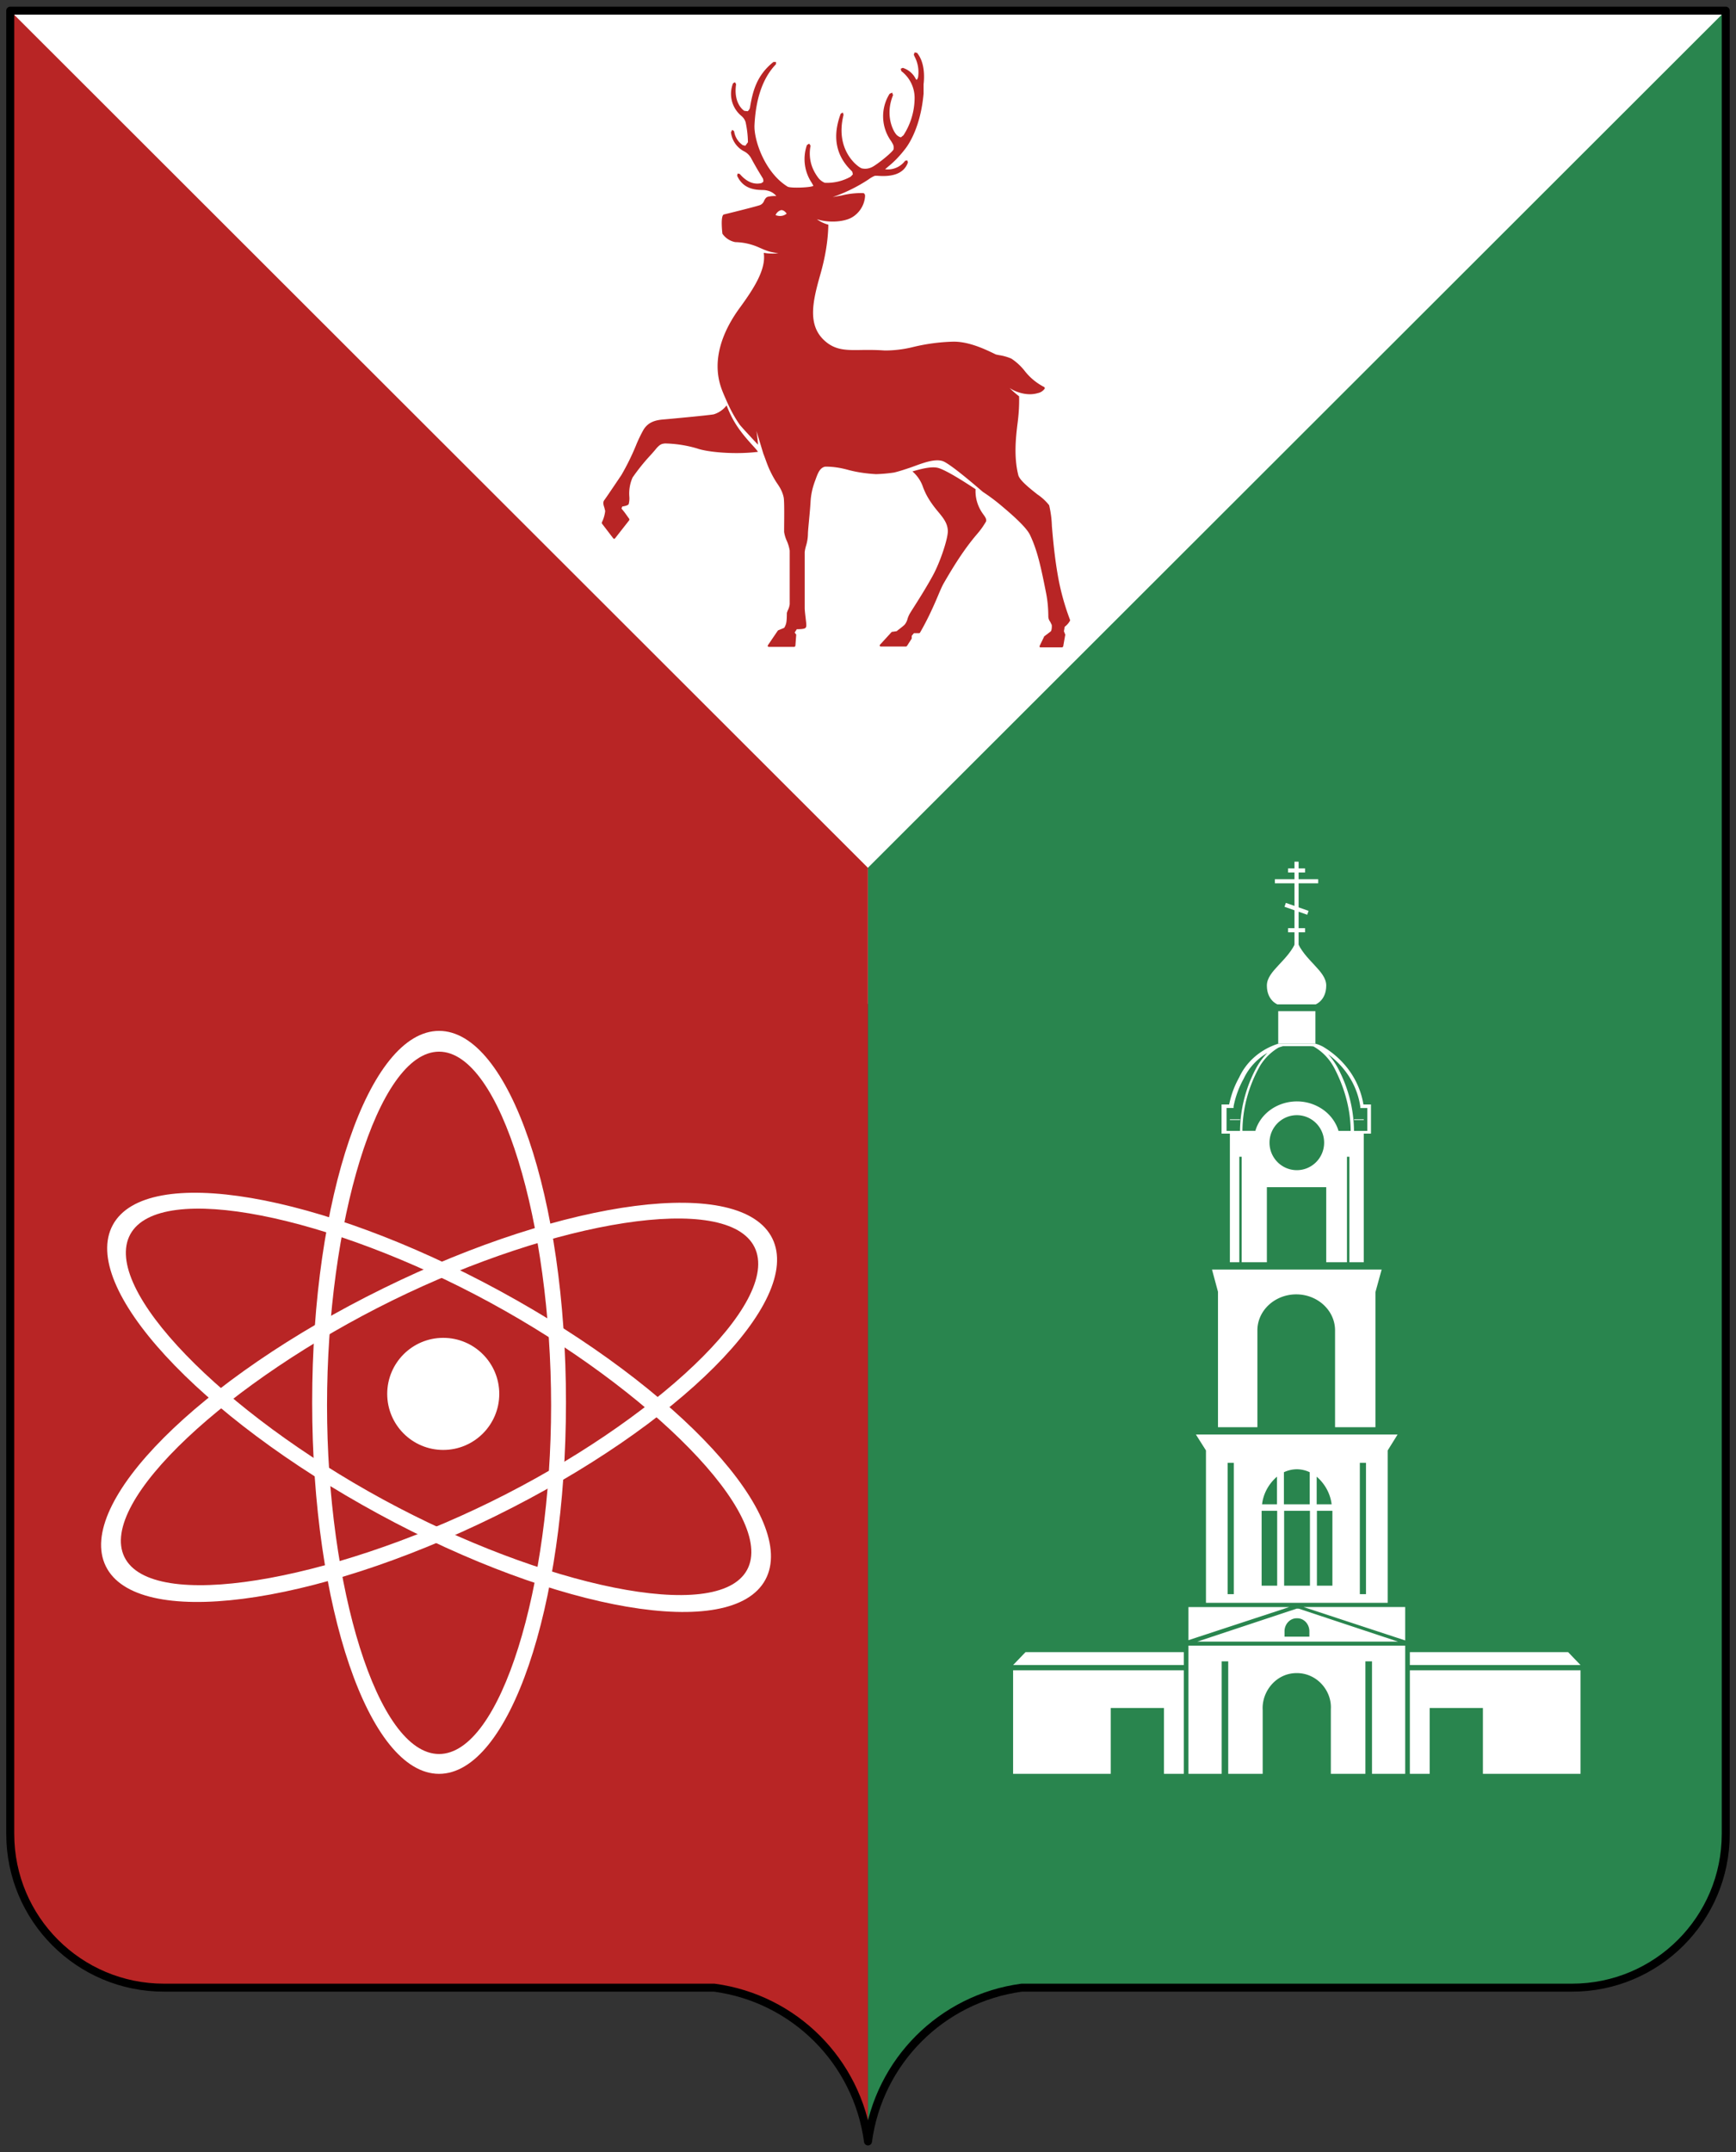
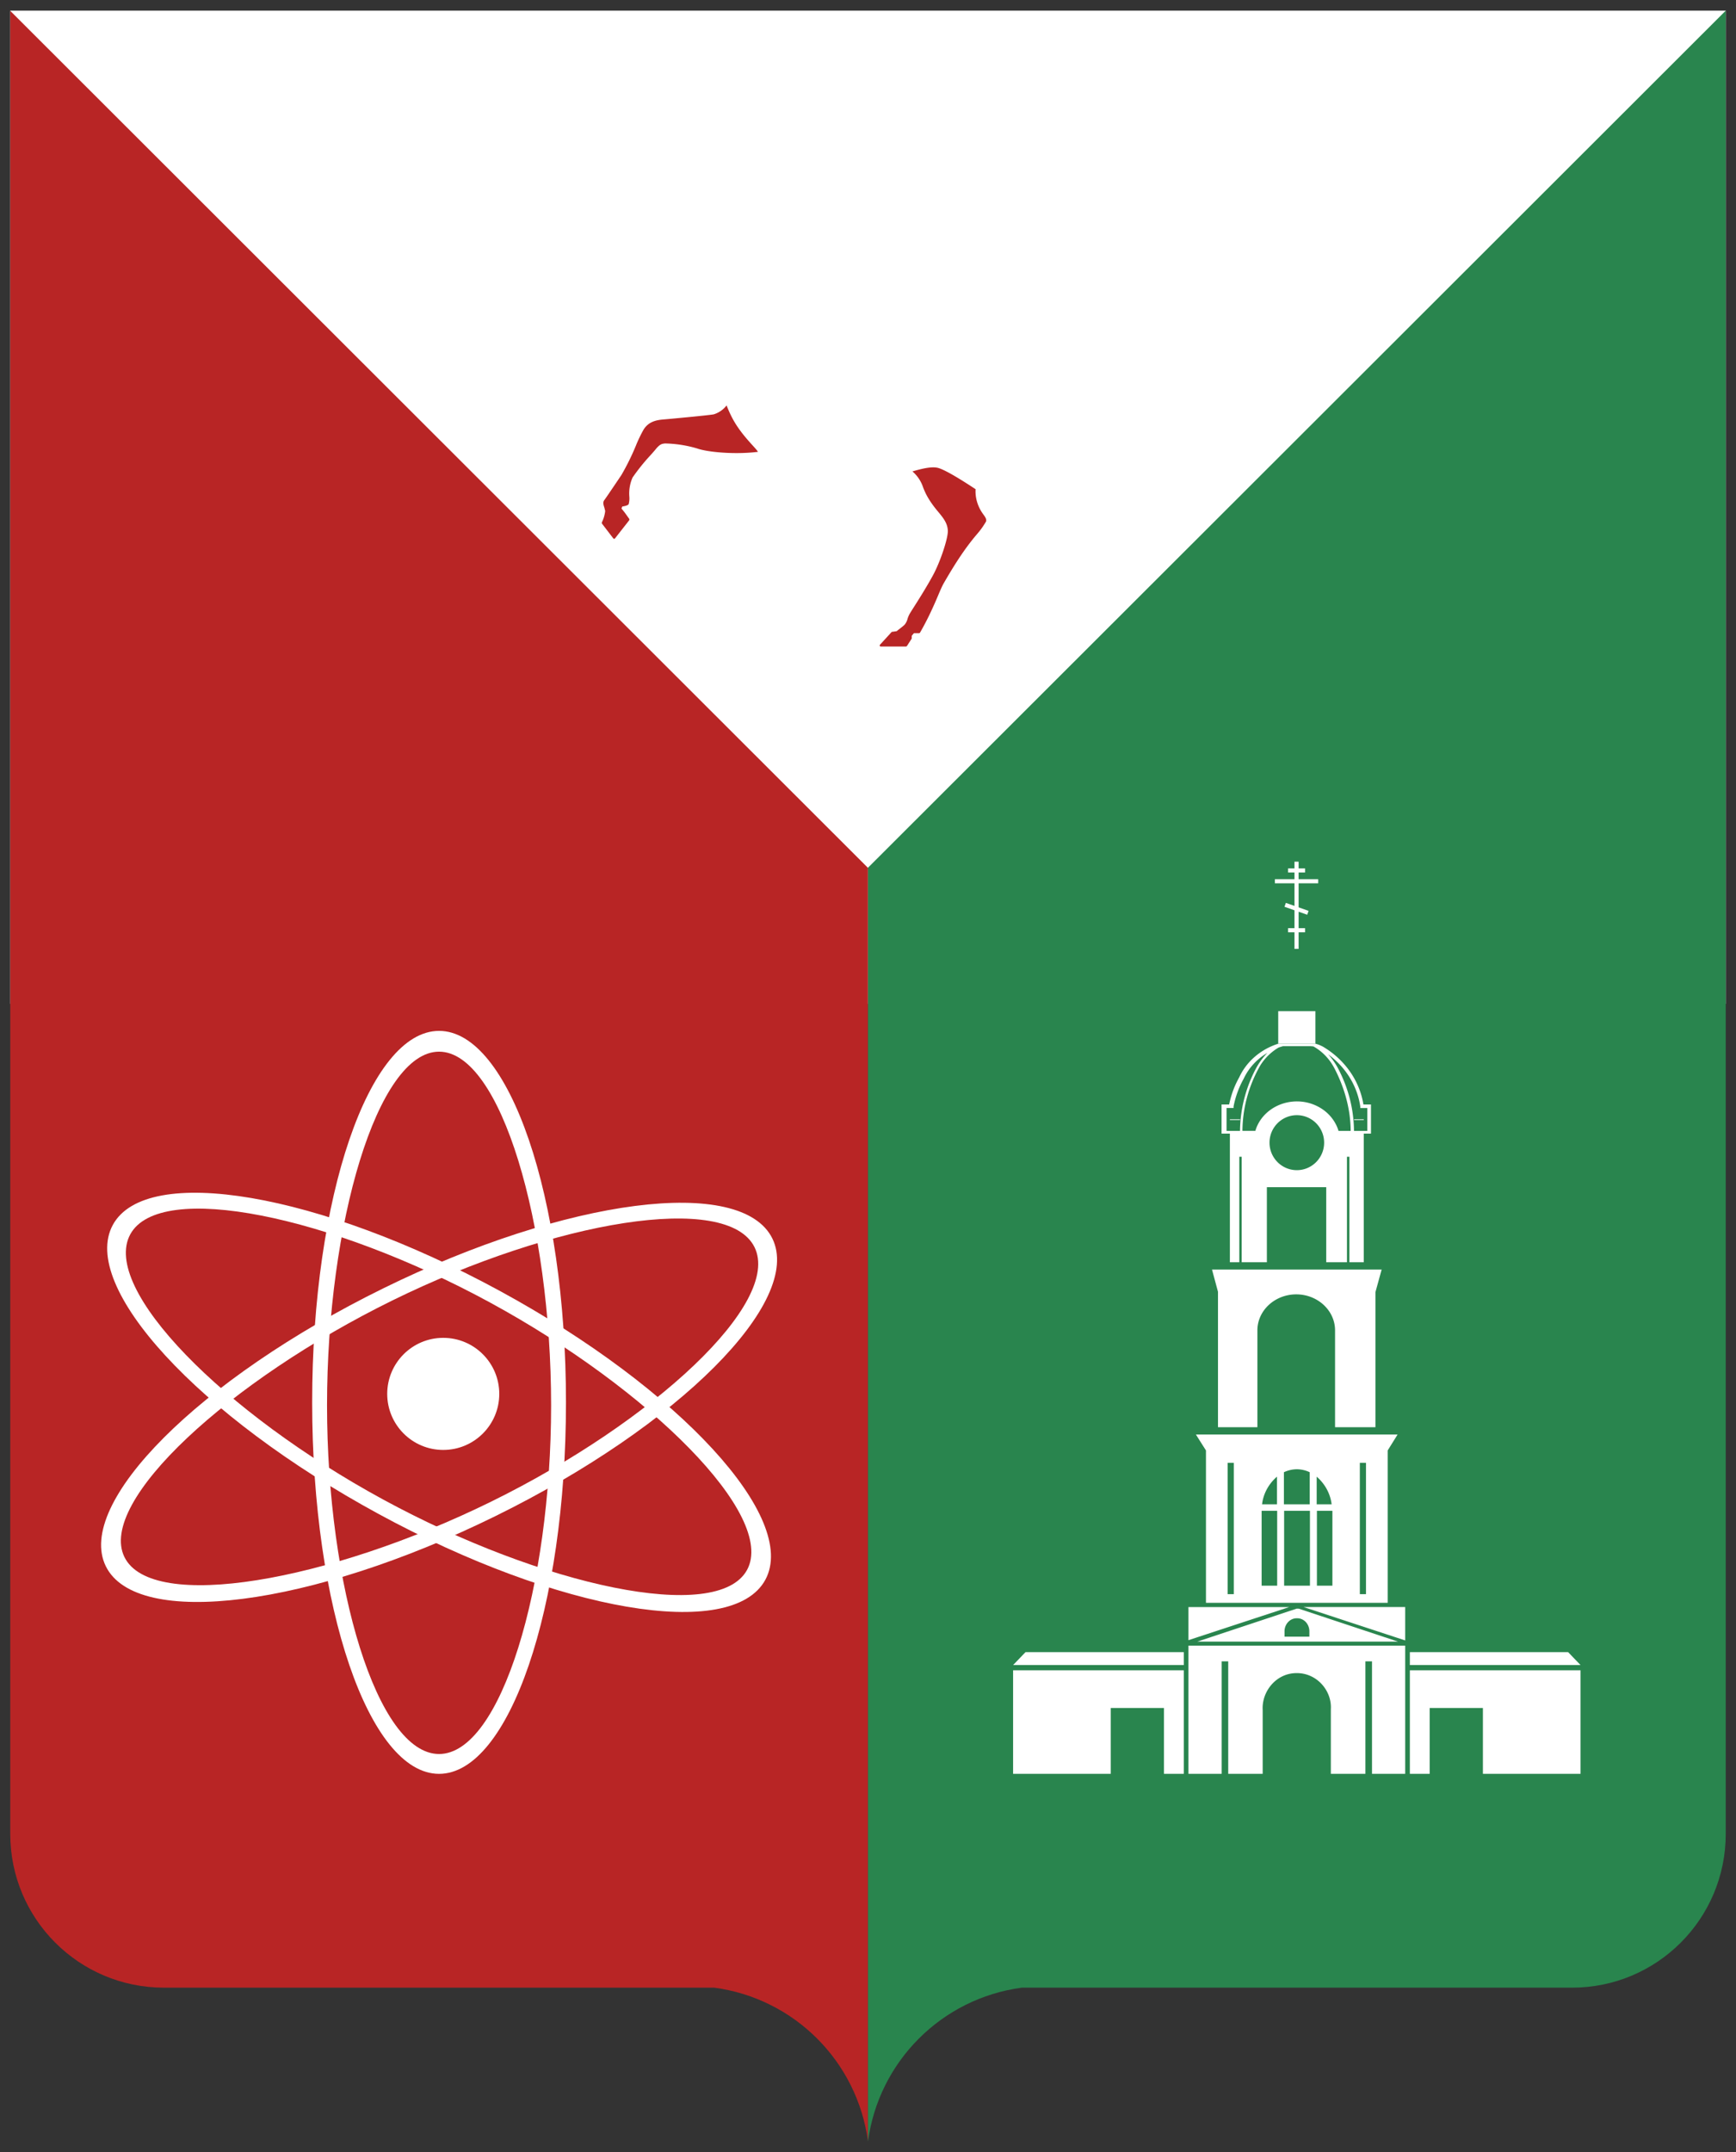
<svg xmlns="http://www.w3.org/2000/svg" viewBox="0 0 326 404">
  <rect x="0" y="0" width="326" height="404" fill="#333333" stroke="none" />
  <defs>
    <clipPath id="a">
      <path d="M1.925 344.261c0 15.961 12.91 28.869 28.871 28.869H134.13c15.031 2.016 26.856 13.839 28.869 28.87 2.014-15.03 13.838-26.854 28.869-28.87h103.334c15.961 0 28.871-12.908 28.871-28.869V2H1.925v342.261Z" style="fill:none" />
    </clipPath>
  </defs>
  <g style="clip-path:url(#a)">
    <path d="M1.925 2H324.42v186.446H1.925z" style="fill:#fff" />
    <path d="M324.075 401.962V2L162.981 162.904v239.058h161.094z" style="fill:#29854e;fill-rule:evenodd" />
    <path d="M162.981 402V162.904L1.925 2.038V402h161.056z" style="fill:#b82525;fill-rule:evenodd" />
    <path d="M82.452 193.52c-13.161 0-23.83 31.222-23.831 69.735 0 38.515 10.669 69.737 23.831 69.737 13.162.001 23.831-31.222 23.831-69.735 0-38.515-10.669-69.737-23.831-69.737Zm0 135.747c-11.619 0-21.039-31.464-21.039-65.464 0-34.001 9.42-66.382 21.039-66.382 11.619 0 21.038 32.381 21.039 66.381 0 34.002-9.419 65.466-21.039 65.465Z" style="fill:#fff" />
    <path d="M93.836 242.32C60 223.922 27.474 218.38 21.187 229.944c-6.286 11.563 16.047 35.85 49.882 54.248 33.836 18.397 66.362 23.939 72.649 12.376 6.287-11.562-16.047-35.851-49.882-54.248Zm-1.814 2.192c29.87 16.242 53.818 39.986 48.268 50.193-5.551 10.207-38.498 3.015-68.368-13.227-29.872-16.242-53.013-39.548-47.463-49.755 5.551-10.207 37.691-3.453 67.563 12.789Z" style="fill:#fff" />
    <path d="M92.966 284.643c34.565-16.99 57.877-40.338 52.072-52.15-5.807-11.811-38.533-7.613-73.097 9.376-34.563 16.991-57.878 40.339-52.072 52.151 5.806 11.811 38.533 7.613 73.097-9.377Zm-.742-2.747c-30.514 14.999-63.728 20.83-68.855 10.403-5.125-10.428 19.779-33.166 50.293-48.164 30.514-15 62.906-20.426 68.032-9.999 5.124 10.429-18.957 32.76-49.471 47.76Z" style="fill:#fff" />
    <circle cx="83.236" cy="261.665" r="10.521" style="fill:#fff" />
    <path d="M223.177 301.685v6.212l18.917-6.212h-18.917zM262.534 308.171l-18.661-6.193h-.378l-18.661 6.193h37.7Zm-18.993-4.382h.028c1.234-.03 2.262 1.011 2.317 2.352v1.101h-4.668v-1.101c.055-1.341 1.09-2.382 2.324-2.352ZM263.876 308.929v24.061h-6.23v-21.12h-1.24v21.12h-6.49v-12.148c.21-3.44-2.6-6.763-6.38-6.763h-.04c-3.89 0-6.59 3.499-6.38 6.939v11.972h-6.47v-21.12h-1.23v21.12h-6.24v-24.061h40.7ZM263.876 301.68v6.266l-19.07-6.266h19.07zM224.576 269.294l1.889 2.987v28.608h34.127v-28.608l1.858-2.987h-37.873Zm15.221 7.911v5.189H237c.235-1.989 1.225-3.826 2.797-5.189Zm-8.106 22.056h-1.154v-24.659h1.154v24.659Zm8.147-1.591h-2.92v-14.063h2.92v14.063Zm1.265-21.298a5.759 5.759 0 0 1 2.43-.559 5.733 5.733 0 0 1 2.419.559v6.023h-4.849v-6.023Zm4.89 21.298h-4.849v-14.063h4.849v14.063Zm1.266-20.465c1.572 1.364 2.562 3.201 2.807 5.189h-2.807v-5.189Zm2.95 20.465H247.3v-14.063h2.909v14.063Zm6.309 1.591h-1.154v-24.659h1.154v24.659Z" style="fill:#fff;fill-rule:evenodd" />
    <path d="M230.957 210.121h1.903v.133h-1.903zM254.262 210.121h1.837v.133h-1.837z" style="fill:#fff" />
    <path d="M256.033 207.335c-.729-4.488-3.513-8.451-7.652-10.884a9.314 9.314 0 0 0-.805-.359l-.557-.164h-6.984l-.556.19c-2.992 1.111-5.445 3.272-6.752 6.089-.464.831-.862 1.68-1.184 2.563a19.92 19.92 0 0 0-.729 2.563h-1.42v5.468h1.563v24.156h1.771V217.15h.445v19.807h4.73v-14.091h11.147v14.091h3.896V217.15h.455v19.807h2.699v-24.156h1.354v-5.468h-1.42Zm-23.173 4.952h-2.528V208h1.316v-.289c.18-.927.436-1.846.767-2.747.313-.849.691-1.671 1.136-2.467.937-2.021 2.5-3.701 4.441-4.847a13.411 13.411 0 0 0-2.017 2.703 25.643 25.643 0 0 0-3.116 11.811v.122Zm10.673 7.379c-2.831 0-5.133-2.308-5.133-5.16s2.301-5.16 5.133-5.16 5.123 2.308 5.123 5.16-2.301 5.16-5.123 5.16Zm10.104-7.379h-2.282c-.483-1.619-1.525-3.001-2.888-3.972a8.516 8.516 0 0 0-4.905-1.557c-3.665 0-6.866 2.266-7.822 5.529h-2.424v-.122c.047-4.016 1.08-7.962 3.011-11.549.833-1.619 2.14-2.983 3.741-3.946 0 0 .009 0 .019-.009.275-.105.568-.192.862-.271h5.203c.009.009.492.043.501.052 1.761.997 3.081 2.44 3.974 4.174 1.866 3.622 2.964 7.533 3.011 11.549v.122Zm3.125 0h-2.5v-.122c-.057-4.121-1.127-8.163-3.116-11.837a13.087 13.087 0 0 0-1.733-2.406c3.286 2.406 5.464 5.914 6.032 9.79v.289h1.316v4.287ZM259.455 238.328l-1.165 4.237v25.351h-7.583v-18.173c0-3.731-3.27-6.761-7.287-6.761s-7.297 3.03-7.297 6.761v18.173h-7.399v-25.417l-1.124-4.171h31.855Z" style="fill:#fff;fill-rule:evenodd" />
    <path d="M240.035 189.821h6.984v6.108h-6.984z" style="fill:#fff" />
-     <path d="M249.049 185.005c0 2.794-1.98 3.54-1.98 3.54h-7.186s-1.98-.746-1.98-3.54 4.092-4.663 5.573-8.487c1.481 3.823 5.573 5.693 5.573 8.487Z" style="fill:#fff;fill-rule:evenodd" />
    <path d="M247.544 165.814v-.775h-3.68v-1.245h1.212v-.776h-1.212v-1.262h-.776v1.262h-1.212v.776h1.212v1.245h-3.681v.775h3.681v4.244l-1.618-.568-.256.732 1.874.658v3.36h-1.212v.776h1.212v3.113h.776v-3.113h1.212v-.776h-1.212v-3.088l1.617.568.257-.732-1.874-.658v-4.516h3.68z" style="fill:#fff" />
    <path d="M264.755 313.555v19.437h3.721v-12.361h9.997v12.361h18.335v-19.437h-32.053zM296.808 312.573h-32.053v-2.429h29.722l2.331 2.429zM222.301 313.555v19.437h-3.721v-12.361h-9.997v12.361h-18.336v-19.437h32.054zM190.247 312.573h32.054v-2.429h-29.722l-2.332 2.429z" style="fill:#fff;fill-rule:evenodd" />
    <path d="M138.079 79.463c-.656-1.059-1.181-2.195-1.636-3.356a4.838 4.838 0 0 1-2.404 1.673c-.959.193-9.16.943-9.231.943-1.444.111-2.939.345-3.928 1.886a25.536 25.536 0 0 0-1.464 3.042 44.907 44.907 0 0 1-2.727 5.526s-2.848 4.238-3.191 4.684-.172.902 0 1.46l.151.598a6.454 6.454 0 0 1-.636 2.16v.172l2.181 2.849.141.061.131-.061 2.717-3.467v-.203l-.879-1.227-.596-.74.141-.375c.717-.111 1.131-.274 1.212-.456.119-.46.16-.936.121-1.409a7.377 7.377 0 0 1 .606-3.579 37.523 37.523 0 0 1 3.242-4.055c.344-.375.673-.735 1.101-1.257.862-1.054 1.252-1.014 1.737-1.085 2.053.04 4.091.357 6.059.943 1.838.669 7.009 1.186 11.412.629-.424-.73-2.582-2.64-4.262-5.353ZM183.202 91.833c-2.515-1.663-5.596-3.584-7.009-3.985-1.163-.33-3.03.111-4.848.649a6.735 6.735 0 0 1 2.02 3.042c.219.551.459 1.094.747 1.612.57 1.025 1.269 1.97 2.02 2.869 1.018 1.22 1.808 2.2 1.858 3.62.05 1.419-1.414 5.819-2.767 8.314-1.182 2.18-2.72 4.617-3.656 6.083-.331.518-.578.911-.697 1.115a4.921 4.921 0 0 0-.444 1.014 2.798 2.798 0 0 1-.566 1.125c-.475.446-1.293 1.014-1.464 1.196l-.828.122h-.101l-2.262 2.474v.182l.152.101h4.807l.141-.081.909-1.419v-.517l.404-.487h1.01l.121-.071c1.324-2.277 2.437-4.666 3.454-7.097.427-1.021.796-1.82 1.01-2.19 1.866-3.229 3.836-6.407 6.261-9.237a14.829 14.829 0 0 0 1.697-2.383c.121-.416-.144-.817-.535-1.349-1.002-1.361-1.53-3.015-1.434-4.704Z" style="fill:#b82525" />
-     <path d="M198.673 108.156c-.628-3.499-.929-6.915-1.141-9.399a19.557 19.557 0 0 0-.515-3.914 9.63 9.63 0 0 0-2.202-2.028c-1.495-1.186-3.354-2.656-3.595-3.64-.83-3.376-.501-6.798-.121-9.804.209-1.652.325-3.314.273-4.978a18.155 18.155 0 0 1-1.787-1.561 6.677 6.677 0 0 0 1.747.831 6.916 6.916 0 0 0 2.02.345 5.213 5.213 0 0 0 1.535-.213 2.027 2.027 0 0 0 1.333-.902l-.101-.223a10.922 10.922 0 0 1-3.696-3.042 10.583 10.583 0 0 0-2.494-2.302 9.149 9.149 0 0 0-2.262-.649l-.545-.112c-.091 0-.355-.149-.687-.304-1.359-.636-4.525-2.2-7.534-2.119a35.92 35.92 0 0 0-7.483 1.014 21.91 21.91 0 0 1-5.292.639c-1.458-.108-2.921-.115-4.383-.091-2.787.045-4.815.069-6.797-1.663-3.38-2.954-2.352-7.414-.899-12.511.87-3.053 1.448-6.183 1.505-9.358a6.336 6.336 0 0 1-2.151-1.014c.833.252 1.695.393 2.565.426 1.09.041 2.187-.072 3.222-.416.918-.305 1.704-.917 2.284-1.693s.92-1.707.978-2.676c0-.416-.212-.517-.323-.547a14.982 14.982 0 0 0-4.04.436l-1.707.304a29.793 29.793 0 0 0 6.756-3.336 4.97 4.97 0 0 1 1.172-.659h.384c1.323.091 4.827.345 5.807-2.514l-.131-.375-.384.071-.081.091a4.037 4.037 0 0 1-3.696 1.501l.666-.568c1.183-.955 2.213-2.078 3.141-3.285.649-.845 2.858-4.056 3.424-10.342v-1.754c.172-1.44.222-4.147-1.232-5.901l-.455-.081-.151.426.151.355a6.293 6.293 0 0 1 .667 3.792c-.03.218-.129.421-.283.578l-.121-.112-.121-.203a4.045 4.045 0 0 0-2.363-1.937l-.384.162.111.446a6.329 6.329 0 0 1 2.495 5.069 12.983 12.983 0 0 1-2.09 6.975l-.464.375c-.172 0-.383-.082-.727-.355-.615-.488-2.383-3.63-.768-7.543l-.162-.477-.485.213a7.954 7.954 0 0 0 .313 8.923l.313.547c.14.293.183.624.121.943-.121.487-3.04 2.849-4.04 3.346-.609.303-1.3.398-1.959.233-.838-.314-5.05-3.508-3.393-10.037l-.131-.436-.404.223c-1.585 4.238-.939 7.817 1.949 10.646l.222.243.111.497-.414.436a9.07 9.07 0 0 1-4.858 1.146 2.963 2.963 0 0 1-1.283-1.014c-.625-.848-1.103-1.796-1.342-2.823a7.333 7.333 0 0 1-.042-3.128l-.273-.385-.414.264a7.992 7.992 0 0 0 .909 7.097l.303.547c-.293.335-4.291.505-4.848.162-4.284-2.64-6.348-8.76-6.211-11.558.249-5.069 1.606-8.912 4.04-11.426v-.416h-.485c-3.141 2.494-3.878 5.505-4.373 8.375a1.19 1.19 0 0 1-.464.872l-.626-.071s-2.101-1.247-1.545-5.009l-.222-.365-.353.203c-.426 1.069-.497 2.247-.203 3.36s.94 2.1 1.839 2.815l.071.071c.308.291.534.658.656 1.065a19.09 19.09 0 0 1 .434 3.751l-.485.659-.485-.112a3.812 3.812 0 0 1-1.626-2.615l-.343-.264-.252.456c.089.775.372 1.515.822 2.152s1.053 1.148 1.753 1.488l.202.122c.416.286.769.66 1.01 1.105a65.497 65.497 0 0 0 1.868 3.245l.212.355a1.01 1.01 0 0 1 .192.862l-.364.233c-.606.111-2.202.416-4.04-1.734l-.394-.081-.101.416c1.212 2.667 3.666 2.656 4.969 2.687.253.006.502.053.747.112a3.005 3.005 0 0 1 1.646 1.014 6.107 6.107 0 0 0-1.606.142c-.364.111-.515.426-.677.72-.067.199-.178.38-.325.53s-.325.266-.524.332c-1.005.338-6.19 1.614-6.706 1.734-.706.164-.293 3.589-.283 3.62a3.789 3.789 0 0 0 2.414 1.572c1.544.033 3.066.378 4.474 1.014l.656.284c.473.204.955.389 1.454.517.612.157 1.505.294 1.505.294-.672.055-1.348.055-2.02 0l-.727-.091c.495 3.123-1.958 6.834-4.555 10.392-2.716 3.722-5.458 9.351-3.373 15.107.289.799.61 1.504.909 2.19.709 1.627 1.536 3.199 2.565 4.644.808.933 2.535 2.788 3.373 3.68 0-.7-.283-2.575-.283-2.575l1.293 4.268c.121.294.235.607.353.933.258.708.522 1.441.838 2.119.435.933.928 1.841 1.515 2.687.521.75.937 1.577 1.111 2.474.151.777.091 4.319.081 5.84v.629c.089.571.257 1.126.495 1.653.267.591.452 1.215.556 1.855v10.058a3.638 3.638 0 0 1-.394 1.227l-.141.395c0 .071-.004 1.216-.091 1.744-.063.383-.202.75-.414 1.075l-1.111.456-.081.061-1.888 2.778v.183l.152.091h4.858l.172-.152.161-2.149-.293-.385.404-.629c.424 0 1.394 0 1.636-.254.242-.253.152-.69 0-2.028-.07-.618-.152-1.257-.152-1.713v-10.494c.048-.402.135-.799.252-1.186a8.048 8.048 0 0 0 .353-2.21c.014-.943.361-3.782.495-6.083.076-1.316.366-2.609.828-3.843.474-1.264.818-2.504 1.929-2.707 1.428-.011 2.843.211 4.221.588 1.732.474 3.519.718 5.312.821a28.359 28.359 0 0 0 3.393-.304c1.111-.264 2.384-.706 2.797-.842 1.752-.574 4.564-1.892 6.342-1.298 1.16.388 4.969 3.559 7.524 5.769a35.951 35.951 0 0 1 3.323 2.464c1.793 1.504 4.786 4.051 5.534 5.617 1.401 2.932 2.065 6.074 3.03 10.94.284 1.431.406 2.89.414 4.349.002.368.127.725.353 1.014l.283.578c.061.324 0 1.125-.212 1.257l-1.232.933v.061l-.838 1.734v.162l.141.081h4.12l.172-.142.384-2.18v-.091l-.242-.598.141-.852a3.517 3.517 0 0 0 1.01-1.156v-.132a45.705 45.705 0 0 1-2.272-8.212ZM146.724 40.53a2.16 2.16 0 0 1-1.081-.152 1.553 1.553 0 0 1 1.01-.923c.545-.091 1.01.537 1.071.649a1.821 1.821 0 0 1-1 .426Z" style="fill:#b82525" />
  </g>
-   <path d="M1.925 344.261c0 15.961 12.91 28.869 28.871 28.869H134.13c15.031 2.016 26.856 13.839 28.869 28.87 2.014-15.03 13.838-26.854 28.869-28.87h103.334c15.961 0 28.871-12.908 28.871-28.869V2H1.923v342.261Z" style="fill:none;stroke:#000;stroke-linecap:round;stroke-linejoin:round;stroke-width:1.5px" />
</svg>